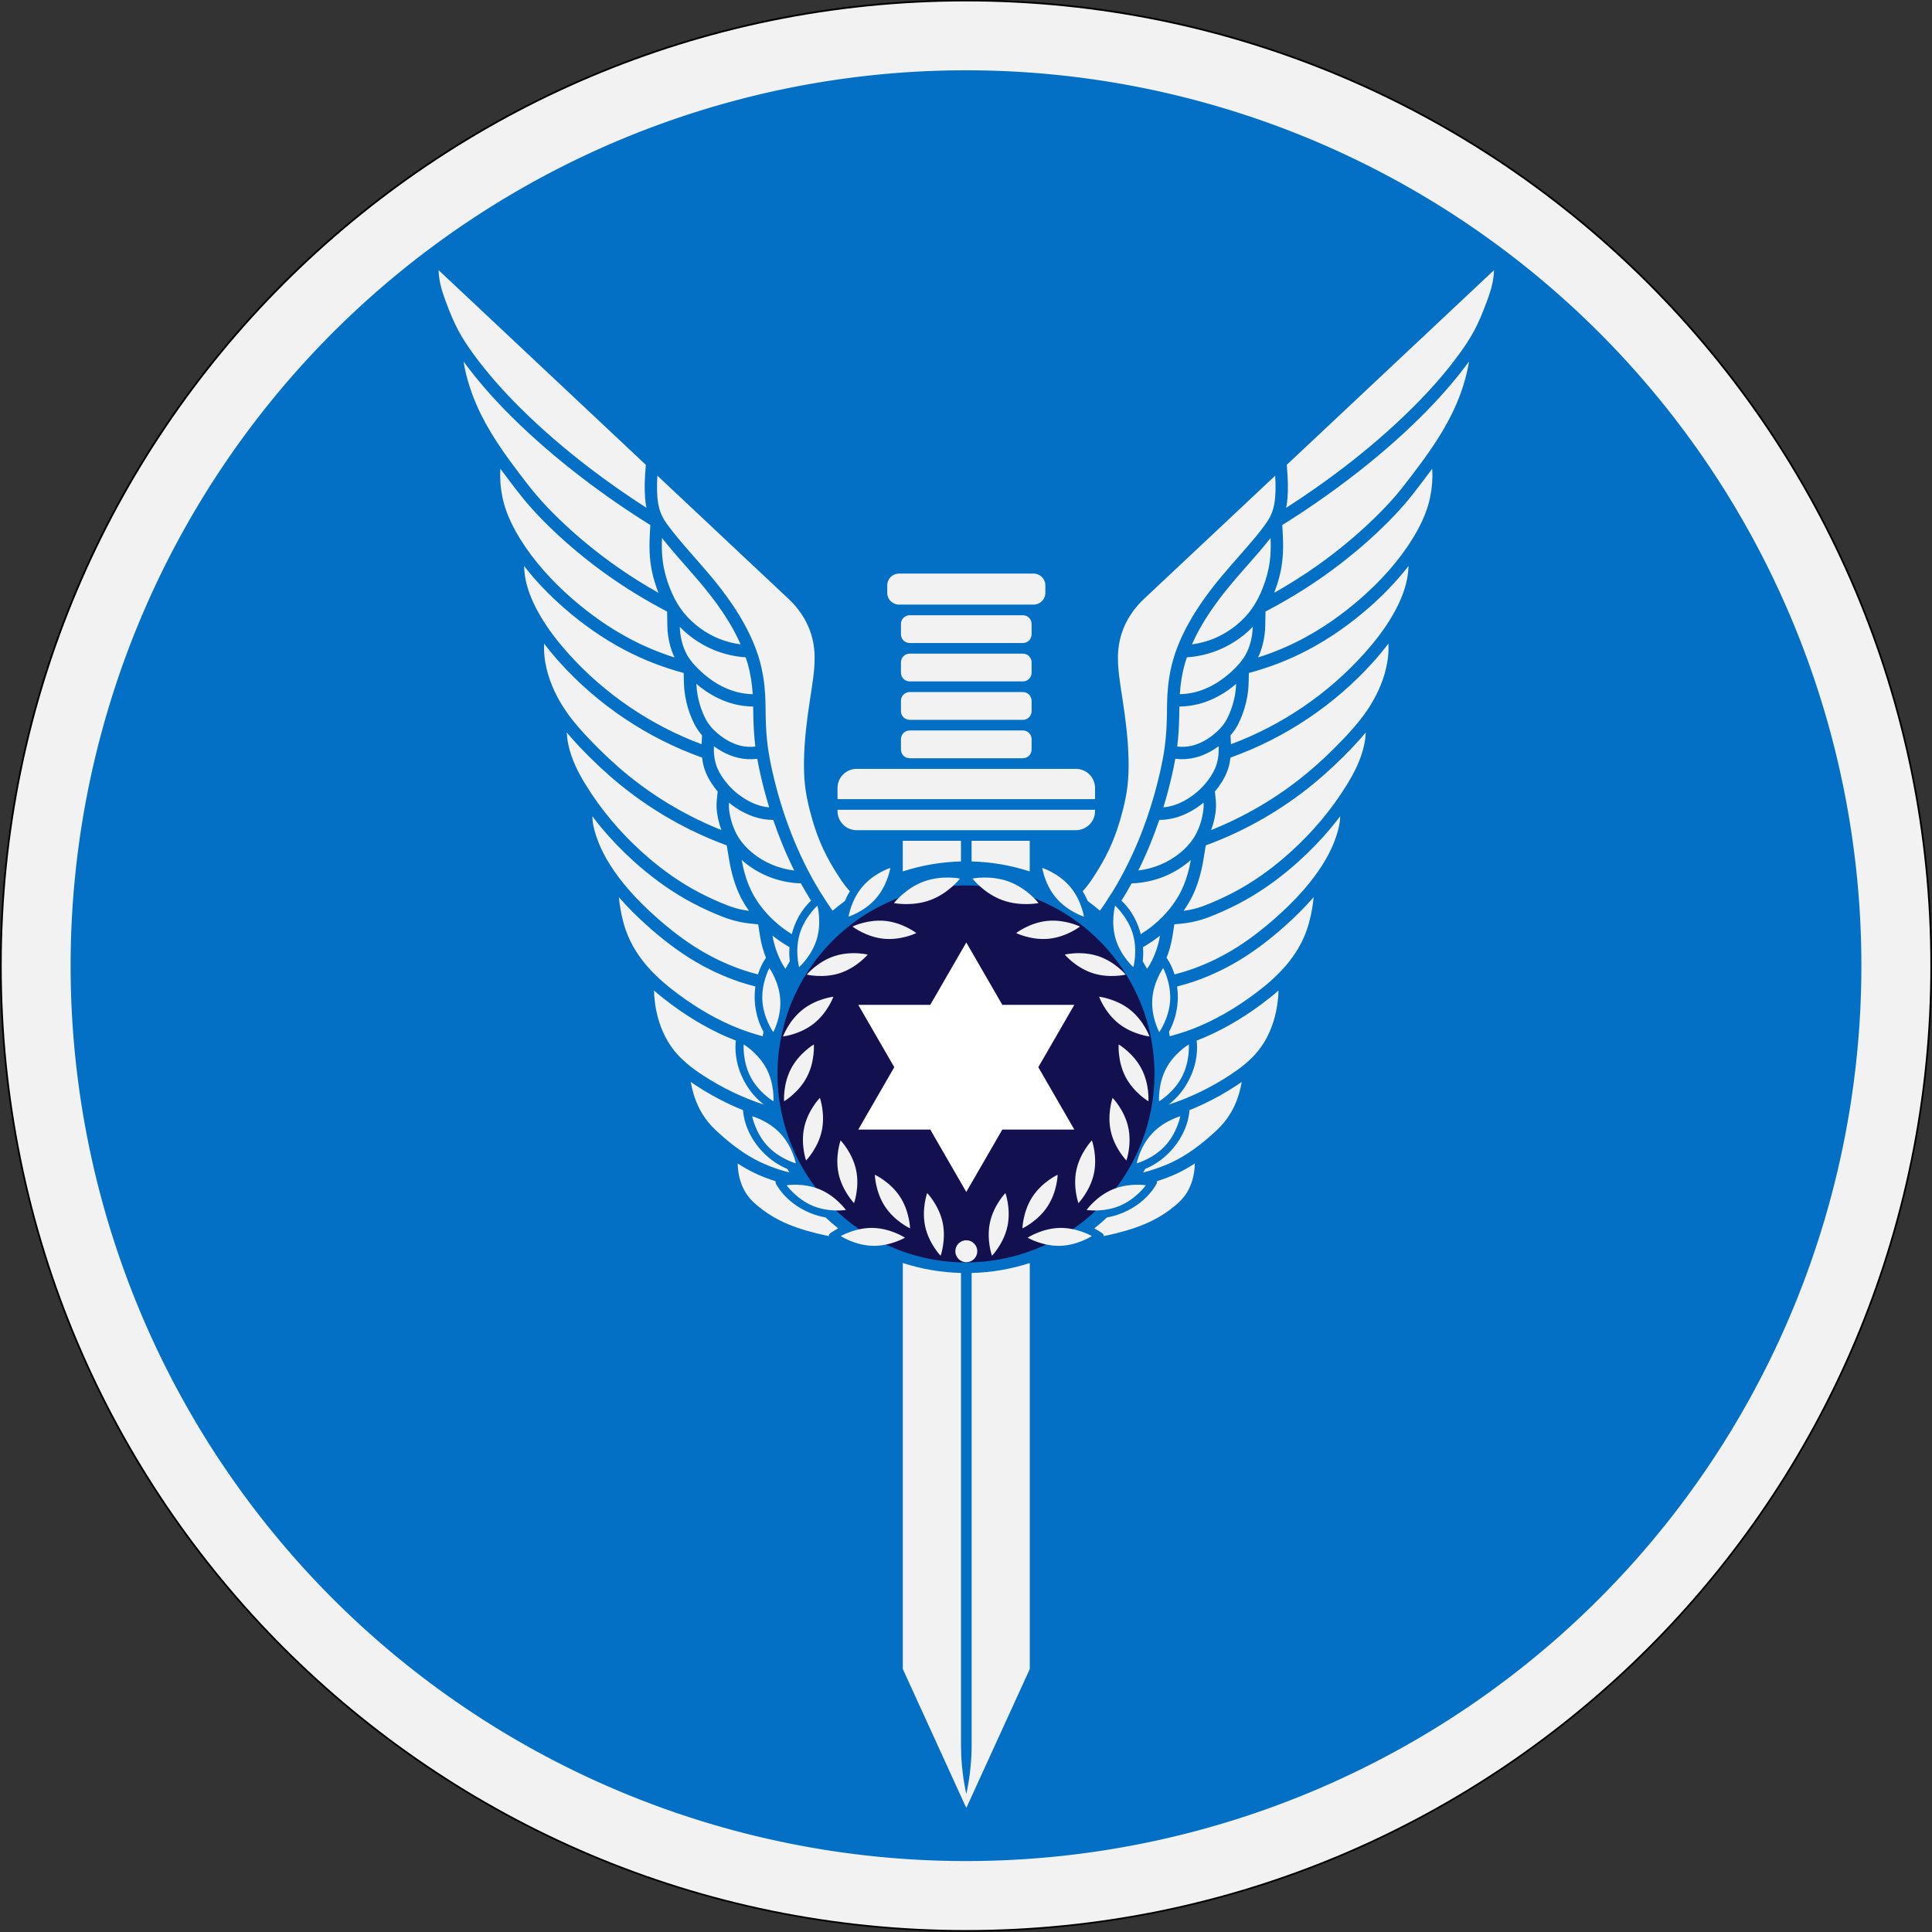
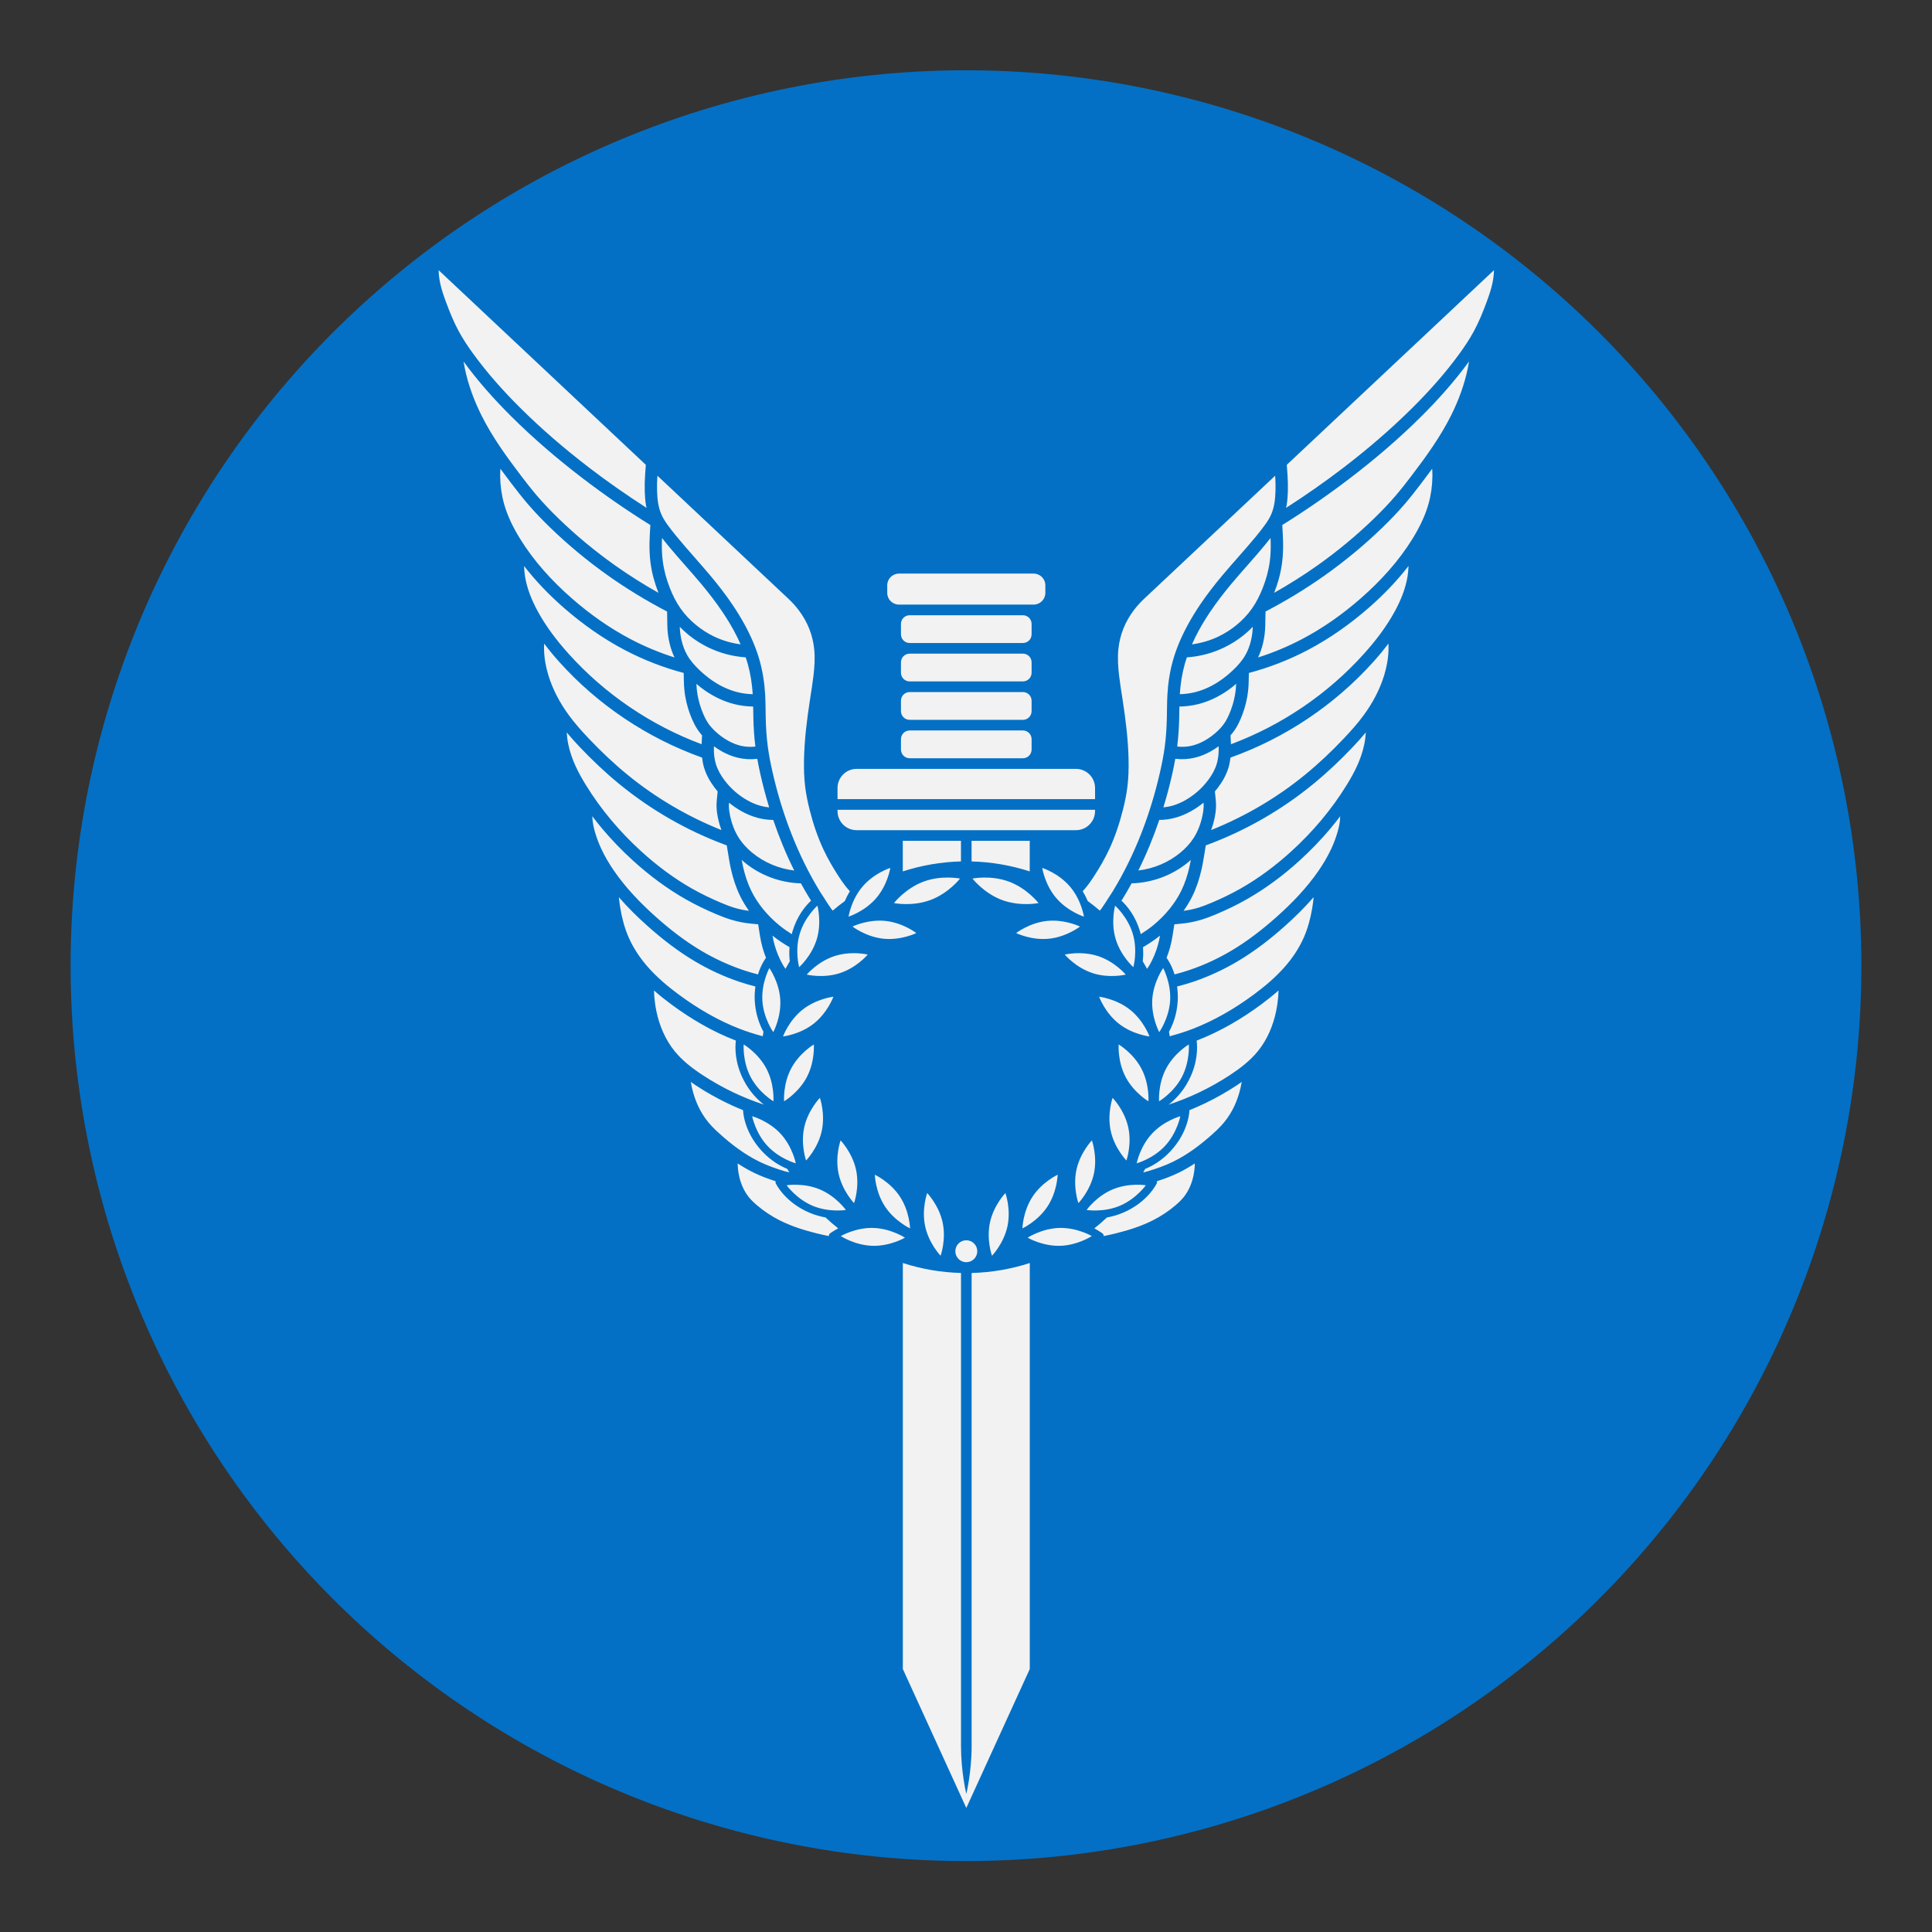
<svg xmlns="http://www.w3.org/2000/svg" xmlns:ns1="http://sodipodi.sourceforge.net/DTD/sodipodi-0.dtd" xmlns:ns2="http://www.inkscape.org/namespaces/inkscape" id="svg8" version="1.1" viewBox="0 0 132.292 132.292" height="500" width="500" ns1:docname="Kanaf_7_Tag.svg" ns2:version="1.0 (4035a4fb49, 2020-05-01)">
  <rect x="0" y="0" width="132.292" height="132.292" fill="#333333" stroke="none" />
  <ns1:namedview ns2:guide-bbox="true" showguides="true" ns2:document-rotation="0" pagecolor="#ffffff" bordercolor="#666666" borderopacity="1" objecttolerance="10" gridtolerance="10" guidetolerance="10" ns2:pageopacity="0" ns2:pageshadow="2" ns2:window-width="1920" ns2:window-height="986" id="namedview44" showgrid="false" ns2:zoom="0.818" ns2:cx="84.077233" ns2:cy="244.79776" ns2:window-x="-11" ns2:window-y="-11" ns2:window-maximized="1" ns2:current-layer="svg8" />
  <defs id="defs2" />
  <g transform="translate(17.375,120.024)" style="opacity:1" id="g2075" />
  <g id="g2118" transform="rotate(20.065,-189.752,39.706)" />
  <g id="g2142" transform="rotate(-24.116,428.586,-50.403)" />
  <g transform="rotate(-39.307,317.424,-34.068)" id="g960" />
  <g id="g966" transform="rotate(-63.87,244.826,-23.86)" />
  <g transform="rotate(-85.054,213.917,-19.375)" id="g978" />
  <g id="g970" transform="matrix(-1,0,0,1,298.569,120.024)" />
  <g transform="matrix(-0.939,0.343,0.343,0.939,313.838,67.511)" id="g977" />
  <g id="g983" transform="matrix(-0.718,0.696,0.696,0.718,307.627,2.99)" />
  <g transform="matrix(-0.913,-0.409,-0.409,0.913,257.943,170.715)" id="g989" />
  <g id="g995" transform="matrix(-0.774,-0.633,-0.633,0.774,222.549,193.373)" />
  <g transform="matrix(-0.44,-0.898,-0.898,0.44,157.519,206.452)" id="g1001" />
  <g id="g1007" transform="matrix(-0.086,-0.996,-0.996,0.086,101.167,195.416)" />
  <g transform="matrix(0.425,0,0,0.425,-38.047,53.756)" style="fill:#edfbff;fill-opacity:1" id="g1079" />
  <g style="fill:#edfbff;fill-opacity:1" id="g1081" transform="matrix(0.41,-0.111,0.111,0.41,-28.046,68.662)" />
  <g style="fill:#edfbff;fill-opacity:1" transform="matrix(0.327,-0.272,0.272,0.327,-5.153,84.965)" id="g1083" />
  <g style="fill:#edfbff;fill-opacity:1" id="g1085" transform="matrix(0.206,-0.371,0.371,0.206,18.627,90.422)" />
  <g style="fill:#edfbff;fill-opacity:1" id="g1089" transform="matrix(0.388,0.174,-0.174,0.388,-45.003,27.041)">
    <g style="fill:#edfbff;fill-opacity:1" id="g1087" />
  </g>
  <g style="fill:#edfbff;fill-opacity:1" transform="matrix(0.305,0.296,-0.296,0.305,-41.904,3.959)" id="g1091" />
  <g style="fill:#edfbff;fill-opacity:1" id="g1093" transform="matrix(0.158,0.395,-0.395,0.158,-28.297,-20.004)" />
  <g style="fill:#edfbff;fill-opacity:1" id="g1095" transform="matrix(-0.425,0,0,0.425,81.452,53.756)" />
  <g style="fill:#edfbff;fill-opacity:1" transform="matrix(-0.41,-0.111,-0.111,0.41,71.452,68.662)" id="g1097" />
  <g style="fill:#edfbff;fill-opacity:1" id="g1099" transform="matrix(-0.327,-0.272,-0.272,0.327,48.559,84.965)" />
  <g style="fill:#edfbff;fill-opacity:1" transform="matrix(-0.206,-0.371,-0.371,0.206,24.778,90.422)" id="g1101" />
  <g style="fill:#edfbff;fill-opacity:1" transform="matrix(-0.388,0.174,0.174,0.388,88.408,27.041)" id="g1103" />
  <g style="fill:#edfbff;fill-opacity:1" id="g1105" transform="matrix(-0.305,0.296,0.296,0.305,85.309,3.959)" />
  <g style="fill:#edfbff;fill-opacity:1" transform="matrix(-0.158,0.395,0.395,0.158,71.703,-20.004)" id="g1107" />
  <g transform="matrix(3.048,0,0,3.048,52.954,365.806)" id="g959">
    <g transform="translate(32.377,0.002)" id="g1068">
      <g id="g1051" style="opacity:1">
-         <path id="path961" style="opacity:1;fill:#000000;fill-opacity:1;stroke:none;stroke-width:0.296;stroke-linecap:round;stroke-linejoin:round;stroke-dashoffset:75.591;paint-order:stroke fill markers" d="m -28.048,-76.62 c -11.986,0 -21.703,-9.717 -21.703,-21.703 3e-6,-11.986 9.717,-21.703 21.703,-21.703 11.986,0 21.703,9.717 21.703,21.703 0,11.986 -9.717,21.703 -21.703,21.703 z" />
-         <path d="m -28.048,-76.658 c -11.965,0 -21.664,-9.7 -21.664,-21.664 3e-6,-11.965 9.7,-21.664 21.664,-21.664 11.965,0 21.664,9.7 21.664,21.664 0,11.965 -9.7,21.664 -21.664,21.664 z" style="opacity:1;fill:#f2f2f2;fill-opacity:1;stroke:none;stroke-width:0.295;stroke-linecap:round;stroke-linejoin:round;stroke-dashoffset:75.591;paint-order:stroke fill markers" id="circle996" />
+         <path id="path961" style="opacity:1;fill:#000000;fill-opacity:1;stroke:none;stroke-width:0.296;stroke-linecap:round;stroke-linejoin:round;stroke-dashoffset:75.591;paint-order:stroke fill markers" d="m -28.048,-76.62 z" />
        <path d="m -7.934,-98.323 a 20.115,20.115 0 0 1 -20.115,20.115 20.115,20.115 0 0 1 -20.115,-20.115 20.115,20.115 0 0 1 20.115,-20.115 20.115,20.115 0 0 1 20.115,20.115 z" style="opacity:1;fill:#0370c5;fill-opacity:1;stroke:none;stroke-width:0.274;stroke-linecap:round;stroke-linejoin:round;stroke-dashoffset:75.591;paint-order:stroke fill markers" id="path994" />
      </g>
    </g>
    <g id="g949">
-       <path d="m 8.562,-95.889 a 4.234,4.234 0 0 1 -4.234,4.234 4.234,4.234 0 0 1 -4.234,-4.234 4.234,4.234 0 0 1 4.234,-4.234 4.234,4.234 0 0 1 4.234,4.234" style="fill:#131050;fill-opacity:1;stroke-width:0.145;stroke-linejoin:round;stroke-dashoffset:75.591;paint-order:stroke fill markers;stroke-miterlimit:4;stroke-dasharray:none" id="circle1071" />
-       <path transform="scale(0.265)" ns1:nodetypes="ccccccccccccc" d="m 16.357,-372.99 -3.053,5.287 H 7.199 l 3.053,5.287 -3.053,5.289 h 6.105 l 3.053,5.287 3.053,-5.287 h 6.105 l -3.053,-5.289 3.053,-5.287 h -6.105 z" style="color:#000000;font-style:normal;font-variant:normal;font-weight:normal;font-stretch:normal;font-size:medium;line-height:normal;font-family:sans-serif;font-variant-ligatures:normal;font-variant-position:normal;font-variant-caps:normal;font-variant-numeric:normal;font-variant-alternates:normal;font-variant-east-asian:normal;font-feature-settings:normal;font-variation-settings:normal;text-indent:0;text-align:start;text-decoration:none;text-decoration-line:none;text-decoration-style:solid;text-decoration-color:#000000;letter-spacing:normal;word-spacing:normal;text-transform:none;writing-mode:lr-tb;direction:ltr;text-orientation:mixed;dominant-baseline:auto;baseline-shift:baseline;text-anchor:start;white-space:normal;shape-padding:0;shape-margin:0;inline-size:0;clip-rule:nonzero;display:inline;overflow:visible;visibility:visible;isolation:auto;mix-blend-mode:normal;color-interpolation:sRGB;color-interpolation-filters:linearRGB;solid-color:#000000;solid-opacity:1;vector-effect:none;fill:#ffffff;fill-opacity:1;fill-rule:nonzero;stroke:none;stroke-width:5.375;stroke-linecap:butt;stroke-linejoin:miter;stroke-miterlimit:4;stroke-dasharray:none;stroke-dashoffset:0;stroke-opacity:1;color-rendering:auto;image-rendering:auto;shape-rendering:auto;text-rendering:auto;enable-background:accumulate;stop-color:#000000" id="path1039" />
      <path transform="scale(0.265)" id="path901" style="color:#000000;font-style:normal;font-variant:normal;font-weight:normal;font-stretch:normal;font-size:medium;line-height:normal;font-family:sans-serif;font-variant-ligatures:normal;font-variant-position:normal;font-variant-caps:normal;font-variant-numeric:normal;font-variant-alternates:normal;font-variant-east-asian:normal;font-feature-settings:normal;font-variation-settings:normal;text-indent:0;text-align:start;text-decoration:none;text-decoration-line:none;text-decoration-style:solid;text-decoration-color:#000000;letter-spacing:normal;word-spacing:normal;text-transform:none;writing-mode:lr-tb;direction:ltr;text-orientation:mixed;dominant-baseline:auto;baseline-shift:baseline;text-anchor:start;white-space:normal;shape-padding:0;shape-margin:0;inline-size:0;clip-rule:nonzero;display:inline;overflow:visible;visibility:visible;isolation:auto;mix-blend-mode:normal;color-interpolation:sRGB;color-interpolation-filters:linearRGB;solid-color:#000000;solid-opacity:1;vector-effect:none;fill:#f2f2f2;fill-opacity:1;fill-rule:nonzero;stroke:none;stroke-width:5.375;stroke-linecap:butt;stroke-linejoin:miter;stroke-miterlimit:4;stroke-dasharray:none;stroke-dashoffset:0;stroke-opacity:1;color-rendering:auto;image-rendering:auto;shape-rendering:auto;text-rendering:auto;enable-background:accumulate;stop-color:#000000" d="m -28.377,-429.984 c 0.01,0.355 0.052,0.71 0.123,1.059 0.114,0.561 0.303,1.102 0.502,1.639 0.315,0.851 0.655,1.695 1.088,2.492 0.356,0.656 0.772,1.279 1.211,1.883 1.195,1.647 2.556,3.169 4,4.604 1.831,1.82 3.797,3.502 5.846,5.072 1.57,1.203 3.194,2.333 4.857,3.402 -0.015,-0.075 -0.035,-0.154 -0.047,-0.227 -0.068,-0.412 -0.095,-0.813 -0.105,-1.193 -0.013,-0.462 -0.002,-0.922 0.031,-1.383 l 0.061,-0.846 z m 89.469,0 -17.566,16.502 0.061,0.846 c 0.033,0.461 0.044,0.921 0.031,1.383 -0.01,0.381 -0.037,0.782 -0.105,1.193 -0.012,0.073 -0.032,0.152 -0.047,0.227 1.664,-1.069 3.288,-2.2 4.857,-3.402 2.049,-1.57 4.014,-3.252 5.846,-5.072 1.444,-1.435 2.805,-2.956 4,-4.604 0.438,-0.604 0.855,-1.227 1.211,-1.883 0.432,-0.797 0.773,-1.641 1.088,-2.492 0.199,-0.536 0.388,-1.078 0.502,-1.639 0.071,-0.349 0.113,-0.703 0.123,-1.059 z m -87.354,7.74 c 0.033,0.198 0.066,0.395 0.107,0.592 0.289,1.381 0.781,2.717 1.412,3.979 0.915,1.829 2.119,3.496 3.359,5.123 0.436,0.572 0.878,1.141 1.346,1.688 0.577,0.675 1.195,1.315 1.832,1.934 1.49,1.445 3.096,2.771 4.789,3.973 1.184,0.84 2.414,1.612 3.678,2.326 -0.001,-0.004 -0.002,-0.008 -0.004,-0.012 -0.316,-0.8 -0.553,-1.643 -0.668,-2.521 -0.08,-0.612 -0.099,-1.217 -0.086,-1.803 0.004,-0.194 0.012,-0.386 0.023,-0.58 l 0.047,-0.832 c -2.003,-1.247 -3.946,-2.59 -5.818,-4.025 -2.079,-1.593 -4.079,-3.304 -5.947,-5.16 -1.457,-1.448 -2.843,-2.995 -4.07,-4.68 z m 85.238,0 c -1.228,1.684 -2.611,3.231 -4.068,4.68 -1.868,1.856 -3.87,3.567 -5.949,5.16 -1.872,1.435 -3.813,2.779 -5.816,4.025 l 0.047,0.832 c 0.011,0.194 0.017,0.386 0.021,0.58 0.013,0.586 -0.006,1.191 -0.086,1.803 -0.115,0.879 -0.35,1.721 -0.666,2.521 -0.002,0.004 -0.004,0.008 -0.006,0.012 1.264,-0.714 2.494,-1.486 3.678,-2.326 1.693,-1.201 3.299,-2.528 4.789,-3.973 0.637,-0.618 1.255,-1.259 1.832,-1.934 0.468,-0.547 0.909,-1.115 1.346,-1.688 1.24,-1.627 2.444,-3.294 3.359,-5.123 0.631,-1.262 1.123,-2.598 1.412,-3.979 0.041,-0.197 0.075,-0.394 0.107,-0.592 z m -82.115,9.094 c -0.012,0.208 -0.022,0.418 -0.02,0.627 0.009,0.793 0.116,1.584 0.33,2.348 0.291,1.038 0.775,2.014 1.34,2.932 1.18,1.919 2.716,3.605 4.412,5.088 1.526,1.334 3.19,2.513 4.984,3.455 1.189,0.625 2.434,1.142 3.715,1.549 -0.188,-0.392 -0.322,-0.795 -0.418,-1.193 -0.119,-0.495 -0.183,-1.002 -0.191,-1.512 l -0.021,-1.188 c -1.736,-0.907 -3.416,-1.923 -5.014,-3.057 -1.735,-1.231 -3.382,-2.592 -4.912,-4.076 -0.655,-0.635 -1.294,-1.298 -1.898,-2.004 -0.49,-0.572 -0.943,-1.157 -1.383,-1.734 -0.309,-0.406 -0.619,-0.817 -0.924,-1.234 z m 78.992,0 c -0.305,0.418 -0.614,0.828 -0.924,1.234 -0.44,0.577 -0.893,1.162 -1.383,1.734 -0.604,0.706 -1.244,1.369 -1.898,2.004 -1.53,1.484 -3.177,2.845 -4.912,4.076 -1.598,1.134 -3.275,2.149 -5.012,3.057 l -0.023,1.188 c -0.009,0.509 -0.073,1.016 -0.191,1.512 -0.096,0.399 -0.23,0.801 -0.418,1.193 1.28,-0.406 2.525,-0.924 3.715,-1.549 1.794,-0.942 3.459,-2.121 4.984,-3.455 1.696,-1.483 3.232,-3.169 4.412,-5.088 0.564,-0.918 1.049,-1.894 1.34,-2.932 0.214,-0.763 0.321,-1.555 0.33,-2.348 0.002,-0.209 -0.008,-0.419 -0.02,-0.627 z m -65.682,0.59 c -0.031,0.426 -0.041,0.853 -0.029,1.279 0.01,0.352 0.034,0.704 0.092,1.051 0.026,0.154 0.058,0.306 0.1,0.457 0.085,0.308 0.209,0.605 0.369,0.881 0.096,0.165 0.203,0.322 0.314,0.477 0.258,0.359 0.535,0.706 0.816,1.047 0.918,1.113 1.9,2.172 2.826,3.277 0.666,0.795 1.303,1.616 1.883,2.477 0.367,0.544 0.711,1.102 1.025,1.678 0.528,0.968 0.973,1.985 1.271,3.047 0.267,0.951 0.415,1.934 0.469,2.92 0.035,0.636 0.031,1.272 0.045,1.908 0.018,0.822 0.068,1.646 0.176,2.461 0.096,0.722 0.237,1.436 0.398,2.146 0.812,3.577 2.13,7.054 4.045,10.182 0.069,0.112 0.145,0.219 0.215,0.33 0.001,0.002 0.005,0.002 0.006,0.004 0,0 0.004,0.008 0.004,0.008 0.217,0.345 0.434,0.69 0.668,1.023 0.053,0.075 0.11,0.146 0.164,0.221 0.334,-0.285 0.679,-0.558 1.033,-0.817 0.111,-0.265 0.252,-0.545 0.426,-0.832 -0.131,-0.142 -0.258,-0.286 -0.377,-0.438 -0.188,-0.24 -0.36,-0.492 -0.527,-0.746 -0.496,-0.754 -0.953,-1.536 -1.336,-2.354 -0.503,-1.073 -0.878,-2.203 -1.168,-3.352 -0.161,-0.639 -0.297,-1.286 -0.379,-1.939 -0.095,-0.763 -0.116,-1.534 -0.102,-2.303 0.033,-1.715 0.247,-3.42 0.508,-5.115 0.104,-0.674 0.215,-1.345 0.295,-2.021 0.088,-0.746 0.138,-1.503 0.062,-2.25 -0.061,-0.595 -0.201,-1.181 -0.422,-1.736 -0.222,-0.559 -0.525,-1.086 -0.887,-1.566 -0.252,-0.334 -0.531,-0.647 -0.836,-0.934 z m 52.371,0 -11.148,10.471 c -0.305,0.287 -0.584,0.599 -0.836,0.934 -0.362,0.48 -0.665,1.008 -0.887,1.566 -0.221,0.556 -0.361,1.141 -0.422,1.736 -0.076,0.747 -0.026,1.504 0.062,2.25 0.08,0.677 0.191,1.348 0.295,2.021 0.261,1.695 0.475,3.401 0.508,5.115 0.015,0.769 -0.006,1.54 -0.102,2.303 -0.082,0.654 -0.218,1.301 -0.379,1.939 -0.29,1.149 -0.665,2.278 -1.168,3.352 -0.383,0.817 -0.84,1.599 -1.336,2.354 -0.167,0.254 -0.34,0.506 -0.527,0.746 -0.119,0.152 -0.246,0.296 -0.377,0.438 0.174,0.286 0.315,0.565 0.426,0.83 0.355,0.26 0.699,0.533 1.033,0.818 0.054,-0.074 0.111,-0.146 0.164,-0.221 0.233,-0.332 0.451,-0.675 0.668,-1.018 1.35e-4,-2.8e-4 0.004,-0.014 0.004,-0.014 0.002,-0.003 0.006,-0.004 0.008,-0.008 0.07,-0.11 0.147,-0.215 0.215,-0.326 1.915,-3.128 3.231,-6.605 4.043,-10.182 0.161,-0.71 0.303,-1.424 0.398,-2.146 0.108,-0.815 0.157,-1.639 0.176,-2.461 0.014,-0.637 0.01,-1.272 0.045,-1.908 0.054,-0.986 0.201,-1.969 0.469,-2.92 0.299,-1.062 0.745,-2.079 1.273,-3.047 0.314,-0.576 0.657,-1.134 1.023,-1.678 0.58,-0.86 1.217,-1.681 1.883,-2.477 0.926,-1.106 1.91,-2.165 2.828,-3.277 0.281,-0.341 0.556,-0.687 0.814,-1.047 0.111,-0.155 0.219,-0.311 0.314,-0.477 0.16,-0.276 0.285,-0.573 0.369,-0.881 0.041,-0.151 0.074,-0.303 0.1,-0.457 0.058,-0.347 0.082,-0.699 0.092,-1.051 0.012,-0.426 0.002,-0.854 -0.029,-1.279 z m -51.979,5.281 c -0.004,0.112 -0.012,0.225 -0.014,0.336 -0.012,0.548 0.007,1.097 0.078,1.641 0.102,0.78 0.315,1.545 0.604,2.277 0.238,0.604 0.53,1.189 0.902,1.721 0.374,0.534 0.83,1.009 1.336,1.42 0.454,0.369 0.95,0.688 1.477,0.943 0.716,0.348 1.49,0.573 2.279,0.68 -0.175,-0.396 -0.366,-0.788 -0.576,-1.174 -0.297,-0.544 -0.624,-1.074 -0.975,-1.594 -0.554,-0.821 -1.169,-1.617 -1.818,-2.393 -0.903,-1.078 -1.888,-2.137 -2.832,-3.281 -0.154,-0.187 -0.308,-0.38 -0.461,-0.576 z m 51.586,0 c -0.152,0.196 -0.307,0.389 -0.461,0.576 -0.944,1.144 -1.929,2.203 -2.832,3.281 -0.65,0.776 -1.264,1.571 -1.818,2.393 -0.35,0.519 -0.675,1.05 -0.973,1.594 -0.211,0.386 -0.403,0.778 -0.578,1.174 0.789,-0.107 1.563,-0.332 2.279,-0.68 0.527,-0.256 1.022,-0.574 1.477,-0.943 0.506,-0.411 0.962,-0.886 1.336,-1.42 0.373,-0.532 0.664,-1.117 0.902,-1.721 0.289,-0.732 0.503,-1.497 0.605,-2.277 0.072,-0.544 0.088,-1.092 0.076,-1.641 -0.002,-0.111 -0.009,-0.224 -0.014,-0.336 z m -63.283,2.373 c 0.01,0.301 0.035,0.602 0.084,0.898 0.169,1.023 0.566,1.998 1.059,2.91 0.712,1.316 1.627,2.514 2.627,3.627 3.069,3.416 6.98,6.068 11.281,7.674 l 0.039,-0.752 c -0.136,-0.155 -0.267,-0.321 -0.389,-0.504 -0.198,-0.298 -0.345,-0.601 -0.467,-0.885 -0.259,-0.602 -0.449,-1.233 -0.562,-1.881 -0.072,-0.411 -0.111,-0.829 -0.121,-1.246 l -0.018,-0.773 c -1.725,-0.458 -3.398,-1.106 -4.979,-1.936 -1.877,-0.985 -3.61,-2.213 -5.189,-3.594 -1.218,-1.065 -2.36,-2.243 -3.365,-3.539 z m 74.98,0 c -1.005,1.296 -2.148,2.474 -3.365,3.539 -1.58,1.381 -3.313,2.608 -5.189,3.594 -1.58,0.83 -3.254,1.477 -4.979,1.936 l -0.018,0.773 c -0.01,0.417 -0.049,0.835 -0.121,1.246 -0.113,0.648 -0.304,1.278 -0.562,1.881 -0.122,0.284 -0.267,0.587 -0.465,0.885 -0.121,0.183 -0.254,0.349 -0.391,0.504 l 0.039,0.752 c 4.302,-1.606 8.212,-4.258 11.281,-7.674 1,-1.113 1.915,-2.311 2.627,-3.627 0.493,-0.912 0.889,-1.887 1.059,-2.91 0.049,-0.297 0.074,-0.598 0.084,-0.898 z m -43.195,0.645 c -0.552,0 -0.996,0.444 -0.996,0.996 v 0.637 c 0,0.552 0.444,0.996 0.996,0.996 h 11.412 c 0.552,0 0.996,-0.444 0.996,-0.996 v -0.637 c 0,-0.552 -0.444,-0.996 -0.996,-0.996 z m 0.904,3.531 c -0.407,0 -0.736,0.327 -0.736,0.734 v 0.885 c 1e-6,0.407 0.329,0.734 0.736,0.734 h 9.602 c 0.407,0 0.736,-0.327 0.736,-0.734 v -0.885 c 0,-0.407 -0.329,-0.734 -0.736,-0.734 z m -19.488,0.979 c 0.015,0.391 0.063,0.781 0.154,1.162 0.103,0.428 0.253,0.847 0.471,1.23 0.277,0.487 0.657,0.91 1.064,1.295 0.325,0.307 0.67,0.593 1.037,0.848 0.649,0.451 1.369,0.802 2.135,0.998 0.432,0.111 0.878,0.171 1.324,0.18 -0.056,-0.876 -0.189,-1.742 -0.422,-2.568 -0.052,-0.186 -0.114,-0.37 -0.176,-0.555 -1.098,-0.074 -2.176,-0.358 -3.166,-0.838 -0.6,-0.292 -1.165,-0.651 -1.682,-1.07 -0.259,-0.211 -0.506,-0.44 -0.74,-0.682 z m 48.578,0 c -0.235,0.242 -0.481,0.471 -0.74,0.682 -0.516,0.419 -1.081,0.779 -1.682,1.07 -0.99,0.48 -2.066,0.764 -3.164,0.838 -0.062,0.184 -0.126,0.369 -0.178,0.555 -0.232,0.827 -0.366,1.692 -0.422,2.568 0.446,-0.009 0.892,-0.069 1.324,-0.18 0.766,-0.196 1.485,-0.547 2.135,-0.998 0.367,-0.255 0.714,-0.54 1.039,-0.848 0.407,-0.385 0.786,-0.808 1.062,-1.295 0.218,-0.383 0.37,-0.802 0.473,-1.23 0.091,-0.381 0.138,-0.771 0.152,-1.162 z m -60.076,1.422 c -0.009,0.173 -0.012,0.345 -0.008,0.518 0.018,0.735 0.153,1.465 0.367,2.168 0.37,1.213 0.976,2.347 1.725,3.371 0.514,0.703 1.094,1.354 1.693,1.986 1.027,1.083 2.111,2.113 3.266,3.059 2.4,1.965 5.105,3.555 7.984,4.707 -0.121,-0.328 -0.217,-0.66 -0.287,-0.992 -0.061,-0.288 -0.11,-0.602 -0.123,-0.939 -0.009,-0.208 -1.387e-4,-0.417 0.021,-0.625 l 0.072,-0.715 c -0.097,-0.116 -0.191,-0.233 -0.281,-0.354 -0.362,-0.487 -0.69,-1.048 -0.883,-1.703 -0.081,-0.276 -0.125,-0.547 -0.156,-0.814 -4.624,-1.648 -8.822,-4.455 -12.104,-8.107 -0.447,-0.497 -0.877,-1.018 -1.287,-1.559 z m 71.574,0 c -0.41,0.541 -0.84,1.061 -1.287,1.559 -3.282,3.652 -7.48,6.46 -12.104,8.107 -0.031,0.267 -0.075,0.539 -0.156,0.814 -0.192,0.655 -0.52,1.216 -0.883,1.703 -0.09,0.121 -0.184,0.238 -0.281,0.354 l 0.072,0.715 c 0.022,0.208 0.03,0.417 0.021,0.625 -0.013,0.338 -0.062,0.651 -0.123,0.939 -0.07,0.332 -0.166,0.664 -0.287,0.992 2.88,-1.152 5.585,-2.742 7.984,-4.707 1.155,-0.946 2.239,-1.975 3.266,-3.059 0.599,-0.632 1.179,-1.284 1.693,-1.986 0.749,-1.024 1.355,-2.158 1.725,-3.371 0.214,-0.703 0.349,-1.433 0.367,-2.168 0.004,-0.173 8.8e-4,-0.345 -0.008,-0.518 z m -40.588,0.855 c -0.407,0 -0.736,0.327 -0.736,0.734 v 0.885 c 1e-6,0.407 0.329,0.734 0.736,0.734 h 9.602 c 0.407,0 0.736,-0.327 0.736,-0.734 v -0.885 c 0,-0.407 -0.329,-0.734 -0.736,-0.734 z m -18.08,2.557 c 0.015,0.308 0.043,0.614 0.096,0.918 0.099,0.567 0.265,1.122 0.492,1.65 0.107,0.248 0.228,0.493 0.377,0.719 0.165,0.25 0.365,0.477 0.58,0.686 0.342,0.331 0.726,0.619 1.143,0.85 0.332,0.184 0.686,0.332 1.055,0.422 0.411,0.1 0.838,0.121 1.258,0.074 -0.102,-0.819 -0.152,-1.634 -0.17,-2.438 -0.007,-0.326 -0.011,-0.643 -0.016,-0.953 -0.546,-0.008 -1.089,-0.076 -1.619,-0.211 -0.904,-0.232 -1.737,-0.642 -2.475,-1.154 -0.253,-0.175 -0.49,-0.367 -0.721,-0.562 z m 45.762,0 c -0.231,0.195 -0.467,0.387 -0.721,0.562 -0.738,0.512 -1.57,0.923 -2.475,1.154 -0.53,0.135 -1.073,0.203 -1.619,0.211 -0.005,0.31 -0.008,0.627 -0.016,0.953 -0.018,0.804 -0.067,1.618 -0.17,2.438 0.42,0.047 0.847,0.026 1.258,-0.074 0.369,-0.09 0.723,-0.238 1.055,-0.422 0.416,-0.231 0.8,-0.519 1.143,-0.85 0.215,-0.209 0.415,-0.435 0.58,-0.686 0.149,-0.226 0.27,-0.47 0.377,-0.719 0.227,-0.529 0.393,-1.084 0.492,-1.65 0.053,-0.304 0.081,-0.61 0.096,-0.918 z m -27.682,0.699 c -0.407,0 -0.736,0.327 -0.736,0.734 v 0.885 c 1e-6,0.407 0.329,0.736 0.736,0.736 h 9.602 c 0.407,0 0.736,-0.329 0.736,-0.736 v -0.885 c 0,-0.407 -0.329,-0.734 -0.736,-0.734 z m 0,3.256 c -0.407,0 -0.736,0.327 -0.736,0.734 v 0.885 c 1e-6,0.407 0.329,0.736 0.736,0.736 h 9.602 c 0.407,0 0.736,-0.329 0.736,-0.736 v -0.885 c 0,-0.407 -0.329,-0.734 -0.736,-0.734 z m -29.072,0.164 c 0.023,0.344 0.064,0.686 0.135,1.023 0.132,0.629 0.346,1.241 0.613,1.826 0.248,0.544 0.543,1.066 0.855,1.576 0.65,1.061 1.38,2.07 2.18,3.023 0.788,0.94 1.641,1.824 2.549,2.648 1.322,1.202 2.761,2.281 4.316,3.16 0.784,0.443 1.597,0.834 2.428,1.184 0.386,0.163 0.778,0.317 1.18,0.438 0.39,0.117 0.791,0.194 1.195,0.248 -0.279,-0.393 -0.533,-0.808 -0.748,-1.248 -0.357,-0.73 -0.597,-1.49 -0.77,-2.244 -0.059,-0.26 -0.113,-0.522 -0.156,-0.785 l -0.209,-1.271 -0.141,-0.051 c -3.245,-1.208 -6.284,-2.953 -8.963,-5.146 -1.194,-0.978 -2.311,-2.036 -3.363,-3.146 -0.373,-0.394 -0.743,-0.805 -1.102,-1.234 z m 67.746,0 c -0.359,0.429 -0.728,0.841 -1.102,1.234 -1.052,1.11 -2.169,2.168 -3.363,3.146 -2.679,2.194 -5.718,3.939 -8.963,5.146 l -0.141,0.051 -0.209,1.271 c -0.044,0.264 -0.097,0.525 -0.156,0.785 -0.172,0.755 -0.413,1.514 -0.77,2.244 -0.215,0.44 -0.469,0.855 -0.748,1.248 0.404,-0.054 0.805,-0.131 1.195,-0.248 0.401,-0.121 0.793,-0.275 1.18,-0.438 0.83,-0.35 1.643,-0.74 2.428,-1.184 1.556,-0.879 2.994,-1.959 4.316,-3.16 0.908,-0.825 1.761,-1.709 2.549,-2.648 0.799,-0.953 1.531,-1.963 2.182,-3.023 0.313,-0.51 0.607,-1.032 0.855,-1.576 0.267,-0.585 0.479,-1.197 0.611,-1.826 0.071,-0.337 0.112,-0.679 0.135,-1.023 z m -55.266,1.174 c -0.006,0.181 -0.01,0.364 0.002,0.545 0.02,0.315 0.067,0.63 0.156,0.934 0.147,0.499 0.406,0.958 0.717,1.375 0.521,0.701 1.19,1.295 1.951,1.723 0.354,0.198 0.728,0.362 1.119,0.471 0.242,0.067 0.489,0.111 0.738,0.135 -0.281,-0.918 -0.526,-1.845 -0.738,-2.779 -0.1,-0.44 -0.191,-0.888 -0.271,-1.34 -0.557,0.068 -1.12,0.037 -1.666,-0.096 -0.476,-0.116 -0.914,-0.3 -1.314,-0.521 -0.241,-0.134 -0.473,-0.283 -0.693,-0.445 z m 42.785,0 c -0.221,0.162 -0.452,0.312 -0.693,0.445 -0.4,0.222 -0.838,0.405 -1.314,0.521 -0.546,0.133 -1.109,0.163 -1.666,0.096 -0.081,0.452 -0.17,0.9 -0.27,1.34 -0.212,0.934 -0.459,1.861 -0.74,2.779 0.25,-0.024 0.499,-0.068 0.74,-0.135 0.391,-0.109 0.764,-0.272 1.117,-0.471 0.761,-0.428 1.43,-1.022 1.951,-1.723 0.31,-0.417 0.572,-0.876 0.719,-1.375 0.089,-0.303 0.135,-0.618 0.154,-0.934 0.012,-0.181 0.008,-0.364 0.002,-0.545 z m -30.686,1.918 c -0.899,0 -1.621,0.724 -1.621,1.623 v 0.943 H 27.273 v -0.943 c 0,-0.899 -0.724,-1.623 -1.623,-1.623 z m 29.406,2.863 c -0.322,0.264 -0.666,0.504 -1.031,0.709 -0.414,0.233 -0.865,0.431 -1.352,0.566 -0.445,0.124 -0.905,0.186 -1.367,0.189 -0.497,1.464 -1.085,2.9 -1.777,4.287 1.3,-0.155 2.557,-0.679 3.566,-1.514 0.427,-0.353 0.812,-0.76 1.113,-1.225 0.373,-0.575 0.614,-1.23 0.756,-1.9 0.053,-0.252 0.093,-0.507 0.104,-0.764 0.004,-0.116 -0.004,-0.233 -0.012,-0.35 z m -40.225,0.002 c -0.007,0.116 -0.016,0.232 -0.012,0.348 0.01,0.257 0.048,0.512 0.102,0.764 0.142,0.671 0.383,1.325 0.756,1.9 0.302,0.465 0.686,0.871 1.113,1.225 1.01,0.835 2.268,1.359 3.568,1.514 -0.692,-1.387 -1.282,-2.823 -1.779,-4.287 -0.462,-0.004 -0.922,-0.066 -1.367,-0.189 -0.486,-0.135 -0.937,-0.333 -1.352,-0.566 -0.364,-0.205 -0.708,-0.444 -1.029,-0.707 z m 9.197,0.602 v 0.107 c 0,0.899 0.722,1.623 1.621,1.623 H 25.65 c 0.899,0 1.623,-0.724 1.623,-1.623 v -0.107 z m -20.787,0.547 c 0.003,0.115 0.009,0.23 0.021,0.344 0.038,0.349 0.117,0.694 0.215,1.031 0.137,0.471 0.311,0.93 0.518,1.375 0.3,0.648 0.666,1.265 1.07,1.854 1.002,1.459 2.238,2.745 3.559,3.924 1.198,1.069 2.472,2.058 3.854,2.877 1.115,0.661 2.297,1.209 3.523,1.627 0.422,0.144 0.852,0.267 1.283,0.379 0.274,-0.868 0.634,-1.345 0.682,-1.406 -0.109,-0.281 -0.211,-0.565 -0.291,-0.854 -0.091,-0.331 -0.166,-0.663 -0.219,-1.002 l -0.154,-0.986 -0.584,-0.055 c -0.575,-0.054 -1.143,-0.165 -1.695,-0.332 -0.456,-0.138 -0.881,-0.305 -1.283,-0.475 -0.863,-0.363 -1.713,-0.773 -2.537,-1.238 -1.634,-0.923 -3.134,-2.049 -4.506,-3.295 -0.941,-0.855 -1.829,-1.772 -2.648,-2.75 -0.278,-0.331 -0.545,-0.672 -0.807,-1.018 z m 63.402,0 c -0.262,0.345 -0.528,0.686 -0.807,1.018 -0.82,0.978 -1.707,1.895 -2.648,2.75 -1.371,1.246 -2.872,2.371 -4.506,3.295 -0.824,0.466 -1.674,0.875 -2.537,1.238 -0.402,0.169 -0.827,0.337 -1.283,0.475 -0.553,0.167 -1.119,0.278 -1.693,0.332 l -0.586,0.055 -0.154,0.986 c -0.053,0.339 -0.126,0.671 -0.217,1.002 -0.08,0.289 -0.181,0.574 -0.291,0.855 0.05,0.064 0.407,0.54 0.68,1.404 0.432,-0.112 0.861,-0.235 1.283,-0.379 1.226,-0.418 2.409,-0.966 3.523,-1.627 1.381,-0.819 2.655,-1.808 3.854,-2.877 1.321,-1.179 2.557,-2.465 3.559,-3.924 0.404,-0.589 0.77,-1.206 1.07,-1.854 0.206,-0.445 0.38,-0.904 0.518,-1.375 0.098,-0.337 0.177,-0.682 0.215,-1.031 0.012,-0.114 0.019,-0.229 0.021,-0.344 z m -37.082,2.084 v 2.594 c 1.595,-0.517 3.256,-0.802 4.932,-0.846 v -1.748 z m 5.832,0 v 1.75 c 1.675,0.043 3.335,0.327 4.93,0.844 v -2.594 z m -19.488,1.619 c 0.035,0.198 0.072,0.397 0.117,0.594 0.158,0.695 0.379,1.377 0.691,2.018 0.55,1.125 1.379,2.102 2.342,2.902 0.346,0.287 0.717,0.543 1.098,0.783 0.018,-0.071 0.027,-0.137 0.049,-0.209 0.398,-1.34 1.08,-2.157 1.584,-2.635 -0.04,-0.064 -0.084,-0.126 -0.123,-0.189 -0.257,-0.419 -0.503,-0.846 -0.738,-1.275 -1.747,-0.049 -3.451,-0.678 -4.801,-1.795 -0.074,-0.061 -0.146,-0.129 -0.219,-0.193 z m 38.074,0 c -0.073,0.065 -0.144,0.132 -0.219,0.193 -1.35,1.117 -3.054,1.746 -4.801,1.795 -0.236,0.43 -0.482,0.856 -0.738,1.275 -0.039,0.064 -0.083,0.126 -0.123,0.189 0.504,0.478 1.186,1.295 1.584,2.635 0.021,0.072 0.03,0.138 0.049,0.209 0.381,-0.24 0.752,-0.496 1.098,-0.783 0.963,-0.8 1.792,-1.777 2.342,-2.902 0.313,-0.64 0.533,-1.323 0.691,-2.018 0.045,-0.197 0.082,-0.395 0.117,-0.594 z m -25.475,0.678 c 0,0 -1.37,0.433 -2.348,1.574 -0.978,1.141 -1.193,2.559 -1.193,2.559 0,0 1.368,-0.431 2.346,-1.572 0.978,-1.141 1.195,-2.561 1.195,-2.561 z m 12.877,0 c 0,0 0.215,1.419 1.193,2.561 0.978,1.141 2.346,1.572 2.346,1.572 0,0 -0.215,-1.417 -1.193,-2.559 -0.978,-1.141 -2.346,-1.574 -2.346,-1.574 z m -7.932,0.818 c -0.579,-0.008 -1.351,0.057 -2.125,0.344 -1.547,0.574 -2.512,1.82 -2.512,1.82 0,0 1.543,0.316 3.09,-0.258 1.547,-0.573 2.512,-1.82 2.512,-1.82 0,0 -0.386,-0.079 -0.965,-0.086 z m 2.984,0 c -0.579,0.008 -0.965,0.086 -0.965,0.086 0,0 0.964,1.247 2.512,1.82 1.547,0.573 3.09,0.258 3.09,0.258 0,0 -0.964,-1.247 -2.512,-1.82 -0.774,-0.287 -1.546,-0.351 -2.125,-0.344 z m -30.943,1.662 c 0.03,0.302 0.07,0.604 0.119,0.902 0.142,0.861 0.364,1.711 0.713,2.51 0.405,0.926 0.978,1.772 1.646,2.529 0.77,0.871 1.665,1.625 2.6,2.316 1.601,1.184 3.336,2.199 5.193,2.916 0.63,0.243 1.276,0.441 1.928,0.619 0.019,-0.127 0.04,-0.254 0.062,-0.381 -0.33,-0.598 -0.669,-1.466 -0.738,-2.598 -0.028,-0.454 0.002,-0.861 0.053,-1.24 -0.472,-0.122 -0.942,-0.254 -1.404,-0.412 -1.296,-0.442 -2.546,-1.022 -3.721,-1.719 -1.456,-0.863 -2.781,-1.894 -4.016,-2.996 -0.85,-0.758 -1.676,-1.568 -2.436,-2.447 z m 58.902,0 c -0.759,0.879 -1.584,1.689 -2.434,2.447 -1.234,1.102 -2.561,2.133 -4.018,2.996 -1.175,0.696 -2.424,1.276 -3.721,1.719 -0.462,0.158 -0.932,0.29 -1.404,0.412 0.051,0.379 0.081,0.786 0.053,1.24 -0.069,1.132 -0.409,1.999 -0.738,2.598 0.022,0.127 0.042,0.254 0.061,0.381 0.652,-0.178 1.299,-0.375 1.93,-0.619 1.857,-0.717 3.592,-1.732 5.193,-2.916 0.935,-0.691 1.83,-1.445 2.6,-2.316 0.669,-0.757 1.242,-1.604 1.646,-2.529 0.349,-0.799 0.573,-1.649 0.715,-2.51 0.049,-0.299 0.087,-0.601 0.117,-0.902 z m -42.07,0.721 c 0,0 -1.072,0.952 -1.5,2.393 -0.428,1.441 -0.049,2.824 -0.049,2.824 0,0 1.074,-0.952 1.502,-2.393 0.428,-1.441 0.047,-2.824 0.047,-2.824 z m 25.238,0 c 0,0 -0.381,1.384 0.047,2.824 0.428,1.441 1.502,2.393 1.502,2.393 0,0 0.381,-1.384 -0.047,-2.824 -0.428,-1.441 -1.502,-2.393 -1.502,-2.393 z m -20.027,1.27 c -1.248,0.018 -2.236,0.5 -2.236,0.5 0,0 1.136,0.88 2.631,1.033 1.495,0.153 2.783,-0.479 2.783,-0.479 0,0 -1.134,-0.878 -2.629,-1.031 -0.187,-0.019 -0.371,-0.026 -0.549,-0.023 z m 14.816,0 c -0.178,-0.003 -0.362,0.004 -0.549,0.023 -1.495,0.153 -2.629,1.031 -2.629,1.031 0,0 1.288,0.632 2.783,0.479 1.495,-0.153 2.631,-1.031 2.631,-1.031 0,0 -0.988,-0.484 -2.236,-0.502 z m -23.832,1.273 c 0.044,0.252 0.096,0.502 0.164,0.748 0.166,0.603 0.406,1.188 0.717,1.73 0.066,0.115 0.144,0.223 0.217,0.334 0.118,-0.217 0.24,-0.432 0.367,-0.645 -0.042,-0.345 -0.058,-0.746 -0.023,-1.191 -0.505,-0.292 -0.992,-0.614 -1.441,-0.977 z m 32.848,0 c -0.45,0.363 -0.936,0.685 -1.441,0.977 0.035,0.445 0.02,0.848 -0.021,1.193 0.127,0.212 0.249,0.426 0.367,0.643 0.073,-0.111 0.151,-0.219 0.217,-0.334 0.311,-0.543 0.549,-1.127 0.715,-1.73 0.068,-0.246 0.12,-0.496 0.164,-0.748 z m -26.076,1.486 c -0.454,0.009 -0.984,0.07 -1.52,0.246 -1.428,0.469 -2.35,1.57 -2.35,1.57 0,0 1.395,0.34 2.822,-0.129 1.428,-0.469 2.348,-1.568 2.348,-1.568 0,0 -0.544,-0.134 -1.301,-0.119 z m 19.305,0 c -0.757,-0.015 -1.301,0.119 -1.301,0.119 0,0 0.92,1.099 2.348,1.568 1.428,0.469 2.822,0.129 2.822,0.129 0,0 -0.92,-1.101 -2.348,-1.57 -0.535,-0.176 -1.067,-0.237 -1.521,-0.246 z m -26.344,1.262 c 0,0 -0.684,1.262 -0.592,2.762 0.092,1.5 0.924,2.67 0.924,2.67 0,0 0.684,-1.264 0.592,-2.764 -0.092,-1.5 -0.924,-2.668 -0.924,-2.668 z m 33.385,0 c 0,0 -0.832,1.168 -0.924,2.668 -0.092,1.5 0.59,2.764 0.59,2.764 0,0 0.832,-1.17 0.924,-2.67 0.092,-1.5 -0.59,-2.762 -0.59,-2.762 z m -43.166,1.9 c 0.004,0.174 0.014,0.349 0.027,0.523 0.033,0.413 0.091,0.823 0.176,1.229 0.253,1.218 0.747,2.398 1.527,3.367 0.662,0.822 1.51,1.474 2.393,2.053 0.834,0.548 1.707,1.039 2.607,1.469 0.836,0.399 1.699,0.746 2.58,1.031 v -0.004 c -0.537,-0.413 -1.178,-1.054 -1.689,-2.031 -0.779,-1.488 -0.754,-2.775 -0.682,-3.391 -0.008,-0.003 -0.016,-0.005 -0.023,-0.008 -1.963,-0.758 -3.776,-1.823 -5.438,-3.051 -0.501,-0.371 -0.999,-0.764 -1.479,-1.188 z m 52.945,0 c -0.479,0.423 -0.975,0.817 -1.477,1.188 -1.661,1.228 -3.476,2.293 -5.439,3.051 -0.008,0.003 -0.016,0.005 -0.023,0.008 0.072,0.616 0.098,1.902 -0.682,3.391 -0.511,0.977 -1.153,1.618 -1.689,2.031 v 0.004 c 0.882,-0.285 1.743,-0.632 2.58,-1.031 0.901,-0.43 1.773,-0.921 2.607,-1.469 0.882,-0.579 1.731,-1.231 2.393,-2.053 0.78,-0.969 1.274,-2.149 1.527,-3.367 0.084,-0.406 0.143,-0.815 0.176,-1.229 0.013,-0.174 0.023,-0.349 0.027,-0.523 z m -37.734,0.529 c 0,0 -1.425,0.159 -2.605,1.09 -1.18,0.931 -1.668,2.279 -1.668,2.279 0,0 1.425,-0.157 2.605,-1.088 1.18,-0.93 1.668,-2.281 1.668,-2.281 z m 22.523,0 c 0,0 0.488,1.351 1.668,2.281 1.18,0.931 2.605,1.088 2.605,1.088 0,0 -0.486,-1.349 -1.666,-2.279 -1.18,-0.931 -2.607,-1.09 -2.607,-1.09 z m -30.131,4.045 c 0,0 -0.107,1.43 0.59,2.762 0.697,1.331 1.934,2.059 1.934,2.059 0,0 0.107,-1.43 -0.59,-2.762 -0.697,-1.331 -1.934,-2.059 -1.934,-2.059 z m 5.949,0 c 0,0 -1.237,0.727 -1.934,2.059 -0.697,1.331 -0.59,2.762 -0.59,2.762 0,0 1.237,-0.727 1.934,-2.059 0.697,-1.331 0.59,-2.762 0.59,-2.762 z m 25.84,0 c 0,0 -0.107,1.43 0.59,2.762 0.697,1.331 1.934,2.059 1.934,2.059 0,0 0.107,-1.43 -0.59,-2.762 -0.697,-1.331 -1.934,-2.059 -1.934,-2.059 z m 5.949,0 c 0,0 -1.237,0.727 -1.934,2.059 -0.697,1.331 -0.59,2.762 -0.59,2.762 0,0 1.237,-0.727 1.934,-2.059 0.697,-1.331 0.59,-2.762 0.59,-2.762 z m -42.221,3.18 c 0.054,0.315 0.122,0.627 0.211,0.934 0.143,0.495 0.331,0.977 0.574,1.432 0.264,0.495 0.593,0.955 0.975,1.365 0.204,0.219 0.423,0.424 0.645,0.625 1.044,0.944 2.176,1.805 3.443,2.418 0.674,0.326 1.381,0.579 2.1,0.791 0.134,0.039 0.27,0.069 0.404,0.105 -0.058,-0.099 -0.116,-0.199 -0.172,-0.299 -0.625,-0.259 -1.409,-0.708 -2.156,-1.514 -1.549,-1.671 -1.591,-3.388 -1.592,-3.465 -0.431,-0.173 -0.855,-0.359 -1.273,-0.559 -0.943,-0.45 -1.858,-0.967 -2.732,-1.541 -0.142,-0.093 -0.284,-0.194 -0.426,-0.293 z m 46.703,0 c -0.142,0.099 -0.284,0.2 -0.426,0.293 -0.874,0.574 -1.789,1.091 -2.732,1.541 -0.418,0.2 -0.843,0.385 -1.273,0.559 -0.001,0.077 -0.043,1.794 -1.592,3.465 -0.747,0.806 -1.531,1.255 -2.156,1.514 -0.057,0.1 -0.115,0.2 -0.174,0.299 0.135,-0.037 0.272,-0.066 0.406,-0.105 0.719,-0.212 1.427,-0.465 2.102,-0.791 1.267,-0.613 2.398,-1.474 3.441,-2.418 0.222,-0.201 0.441,-0.406 0.645,-0.625 0.382,-0.411 0.71,-0.871 0.975,-1.365 0.243,-0.454 0.431,-0.937 0.574,-1.432 0.089,-0.307 0.157,-0.619 0.211,-0.934 z m -35.758,1.348 c 0,0 -1.003,1.025 -1.326,2.492 -0.324,1.468 0.154,2.82 0.154,2.82 0,0 1.003,-1.025 1.326,-2.492 0.324,-1.468 -0.154,-2.82 -0.154,-2.82 z m 24.813,0 c 0,0 -0.478,1.353 -0.154,2.82 0.324,1.468 1.326,2.492 1.326,2.492 0,0 0.478,-1.353 0.154,-2.82 -0.324,-1.468 -1.326,-2.492 -1.326,-2.492 z m -30.555,1.559 c 0,0 0.271,1.409 1.293,2.512 1.021,1.102 2.406,1.479 2.406,1.479 0,0 -0.272,-1.409 -1.293,-2.512 -1.021,-1.102 -2.406,-1.479 -2.406,-1.479 z m 36.297,0 c 0,0 -1.385,0.376 -2.406,1.479 -1.021,1.102 -1.293,2.512 -1.293,2.512 0,0 1.385,-0.376 2.406,-1.479 1.022,-1.102 1.293,-2.512 1.293,-2.512 z m -28.801,2.047 c 0,0 -0.486,1.349 -0.17,2.818 0.316,1.469 1.312,2.502 1.312,2.502 0,0 0.486,-1.351 0.17,-2.82 -0.316,-1.469 -1.312,-2.5 -1.312,-2.5 z m 21.305,0 c 0,0 -0.997,1.031 -1.312,2.5 -0.316,1.469 0.17,2.82 0.17,2.82 0,0 0.997,-1.033 1.312,-2.502 0.316,-1.469 -0.17,-2.818 -0.17,-2.818 z m -30.029,1.957 c 0.007,0.416 0.059,0.831 0.162,1.234 0.147,0.572 0.392,1.124 0.758,1.588 0.212,0.269 0.462,0.505 0.723,0.727 0.591,0.503 1.242,0.933 1.936,1.281 0.984,0.495 2.043,0.826 3.111,1.094 0.348,0.087 0.7,0.16 1.051,0.234 -0.001,-0.012 -0.014,-0.019 -0.014,-0.031 0.003,-0.074 0.036,-0.144 0.092,-0.193 0,0 0.277,-0.205 0.701,-0.432 -0.37,-0.294 -0.728,-0.603 -1.072,-0.926 -0.413,-0.074 -0.853,-0.19 -1.324,-0.387 -2.152,-0.896 -2.9,-2.512 -2.9,-2.512 -0.025,-0.053 -0.015,-0.113 -0.004,-0.17 -0.605,-0.195 -1.211,-0.417 -1.803,-0.703 -0.495,-0.239 -0.965,-0.511 -1.416,-0.805 z m 38.754,0 c -0.451,0.294 -0.919,0.566 -1.414,0.805 -0.592,0.286 -1.199,0.508 -1.805,0.703 0.012,0.057 0.023,0.116 -0.002,0.17 0,-2e-5 -0.751,1.616 -2.902,2.512 -0.471,0.196 -0.912,0.312 -1.324,0.387 -0.345,0.323 -0.702,0.632 -1.072,0.926 0.424,0.227 0.701,0.432 0.701,0.432 0.056,0.049 0.089,0.119 0.092,0.193 4.05e-4,0.012 -0.013,0.02 -0.014,0.031 0.351,-0.074 0.703,-0.147 1.051,-0.234 1.069,-0.268 2.127,-0.599 3.111,-1.094 0.693,-0.349 1.347,-0.778 1.938,-1.281 0.26,-0.222 0.509,-0.458 0.721,-0.727 0.365,-0.464 0.611,-1.016 0.758,-1.588 0.103,-0.403 0.155,-0.819 0.162,-1.234 z m -27.127,0.955 c 0,0 0.036,1.435 0.861,2.691 0.825,1.256 2.127,1.857 2.127,1.857 0,0 -0.034,-1.435 -0.859,-2.691 -0.825,-1.256 -2.129,-1.857 -2.129,-1.857 z m 15.5,0 c 0,0 -1.304,0.601 -2.129,1.857 -0.825,1.256 -0.859,2.691 -0.859,2.691 0,0 1.302,-0.602 2.127,-1.857 0.825,-1.256 0.861,-2.691 0.861,-2.691 z m -22.096,0.85 c -0.527,-0.014 -0.881,0.043 -0.881,0.043 0,0 0.833,1.168 2.221,1.746 1.387,0.578 2.803,0.348 2.803,0.348 0,0 -0.833,-1.17 -2.221,-1.748 -0.694,-0.289 -1.394,-0.374 -1.922,-0.389 z m 28.691,0 c -0.527,0.014 -1.228,0.1 -1.922,0.389 -1.387,0.578 -2.221,1.748 -2.221,1.748 0,0 1.417,0.23 2.805,-0.348 1.387,-0.578 2.219,-1.746 2.219,-1.746 0,0 -0.353,-0.057 -0.881,-0.043 z M 13.041,-351.75 c 0,0 -0.486,1.349 -0.172,2.818 0.314,1.47 1.311,2.502 1.311,2.502 0,0 0.486,-1.349 0.172,-2.818 -0.314,-1.47 -1.311,-2.502 -1.311,-2.502 z m 6.633,0 c 0,0 -0.996,1.032 -1.311,2.502 -0.314,1.47 0.172,2.818 0.172,2.818 0,0 0.998,-1.032 1.312,-2.502 0.314,-1.47 -0.174,-2.818 -0.174,-2.818 z m -11.217,2.961 c -1.502,-0.038 -2.74,0.689 -2.74,0.689 0,0 1.199,0.789 2.701,0.826 1.502,0.038 2.74,-0.689 2.74,-0.689 0,0 -1.199,-0.789 -2.701,-0.826 z m 15.801,0 c -1.502,0.038 -2.701,0.826 -2.701,0.826 0,0 1.238,0.727 2.74,0.689 1.502,-0.037 2.701,-0.826 2.701,-0.826 0,0 -1.238,-0.727 -2.74,-0.689 z m -7.9,1.045 c -0.513,-10e-6 -0.93,0.416 -0.93,0.93 -9e-6,0.513 0.416,0.93 0.93,0.93 0.513,10e-6 0.93,-0.416 0.93,-0.93 1.5e-5,-0.513 -0.416,-0.93 -0.93,-0.93 z m -5.381,1.928 v 34.418 l 5.381,11.781 5.381,-11.781 v -34.416 c -1.594,0.516 -3.254,0.801 -4.93,0.844 v 40.119 c 0,2.198 -0.451,4.041 -0.451,4.041 0,0 -0.449,-1.843 -0.449,-4.041 v -40.121 c -1.676,-0.043 -3.337,-0.327 -4.932,-0.844 z" ns1:nodetypes="ccccccsccccccccccccscccscscccccccccccccccccccccccccscccscscccscccccccccccccsssccccccsccccssssccccccccsccscccscccsccccsssscsscsccccccscsscsssscccccccccscccssscscccccccccccscccccccccccsccccsccccscccccccsccccssscccccccccsccssssssssssssssssssssccsccccccccccccccccscsccscccccccccccsccssscccccccccsccscsssssssssssscccccccsccccsccccccccccccscssssssssssssssssssscsccsscccsscccsccscccccccsccccscsscscsccccccccscsscccccccccccccssccssscccccccccccccccccccccssssccsccccssscccccccccscssscccccccccccssscsccsscccccccccccccscccccccsccscsccscsscccsccsccccccscccccsccccccscssccccccscsscsccccsscsssscccsccsccscccccccccccccccccsccccscccccssccccccccccsccccsccscccscsssscccccscsccsccccsssscscccccccccsccccsccsccccccsccscccccsccssccccsccccscccccsscscccsccccccsccccsccsccccsccccccscccssssccccccccscccsccccccccsssscccccccccccscccccscccsccccccsccccccsccccccccccccscscccccccccccc" />
    </g>
  </g>
  <g style="fill:#0370c5;fill-opacity:1" id="g1075" transform="matrix(0.425,0,0,0.425,-38.047,53.756)" />
-   <path id="path1019" d="M 24.828,18.242 H 18.577" style="color:#000000;font-style:normal;font-variant:normal;font-weight:normal;font-stretch:normal;font-size:medium;line-height:normal;font-family:sans-serif;font-variant-ligatures:normal;font-variant-position:normal;font-variant-caps:normal;font-variant-numeric:normal;font-variant-alternates:normal;font-variant-east-asian:normal;font-feature-settings:normal;font-variation-settings:normal;text-indent:0;text-align:start;text-decoration:none;text-decoration-line:none;text-decoration-style:solid;text-decoration-color:#000000;letter-spacing:normal;word-spacing:normal;text-transform:none;writing-mode:lr-tb;direction:ltr;text-orientation:mixed;dominant-baseline:auto;baseline-shift:baseline;text-anchor:start;white-space:normal;shape-padding:0;shape-margin:0;inline-size:0;clip-rule:nonzero;display:inline;overflow:visible;visibility:visible;isolation:auto;mix-blend-mode:normal;color-interpolation:sRGB;color-interpolation-filters:linearRGB;solid-color:#000000;solid-opacity:1;vector-effect:none;fill:#0370c5;fill-opacity:1;fill-rule:nonzero;stroke:none;stroke-width:0.238;stroke-linecap:butt;stroke-linejoin:miter;stroke-miterlimit:4;stroke-dasharray:none;stroke-dashoffset:0;stroke-opacity:1;color-rendering:auto;image-rendering:auto;shape-rendering:auto;text-rendering:auto;enable-background:accumulate;stop-color:#000000" />
</svg>